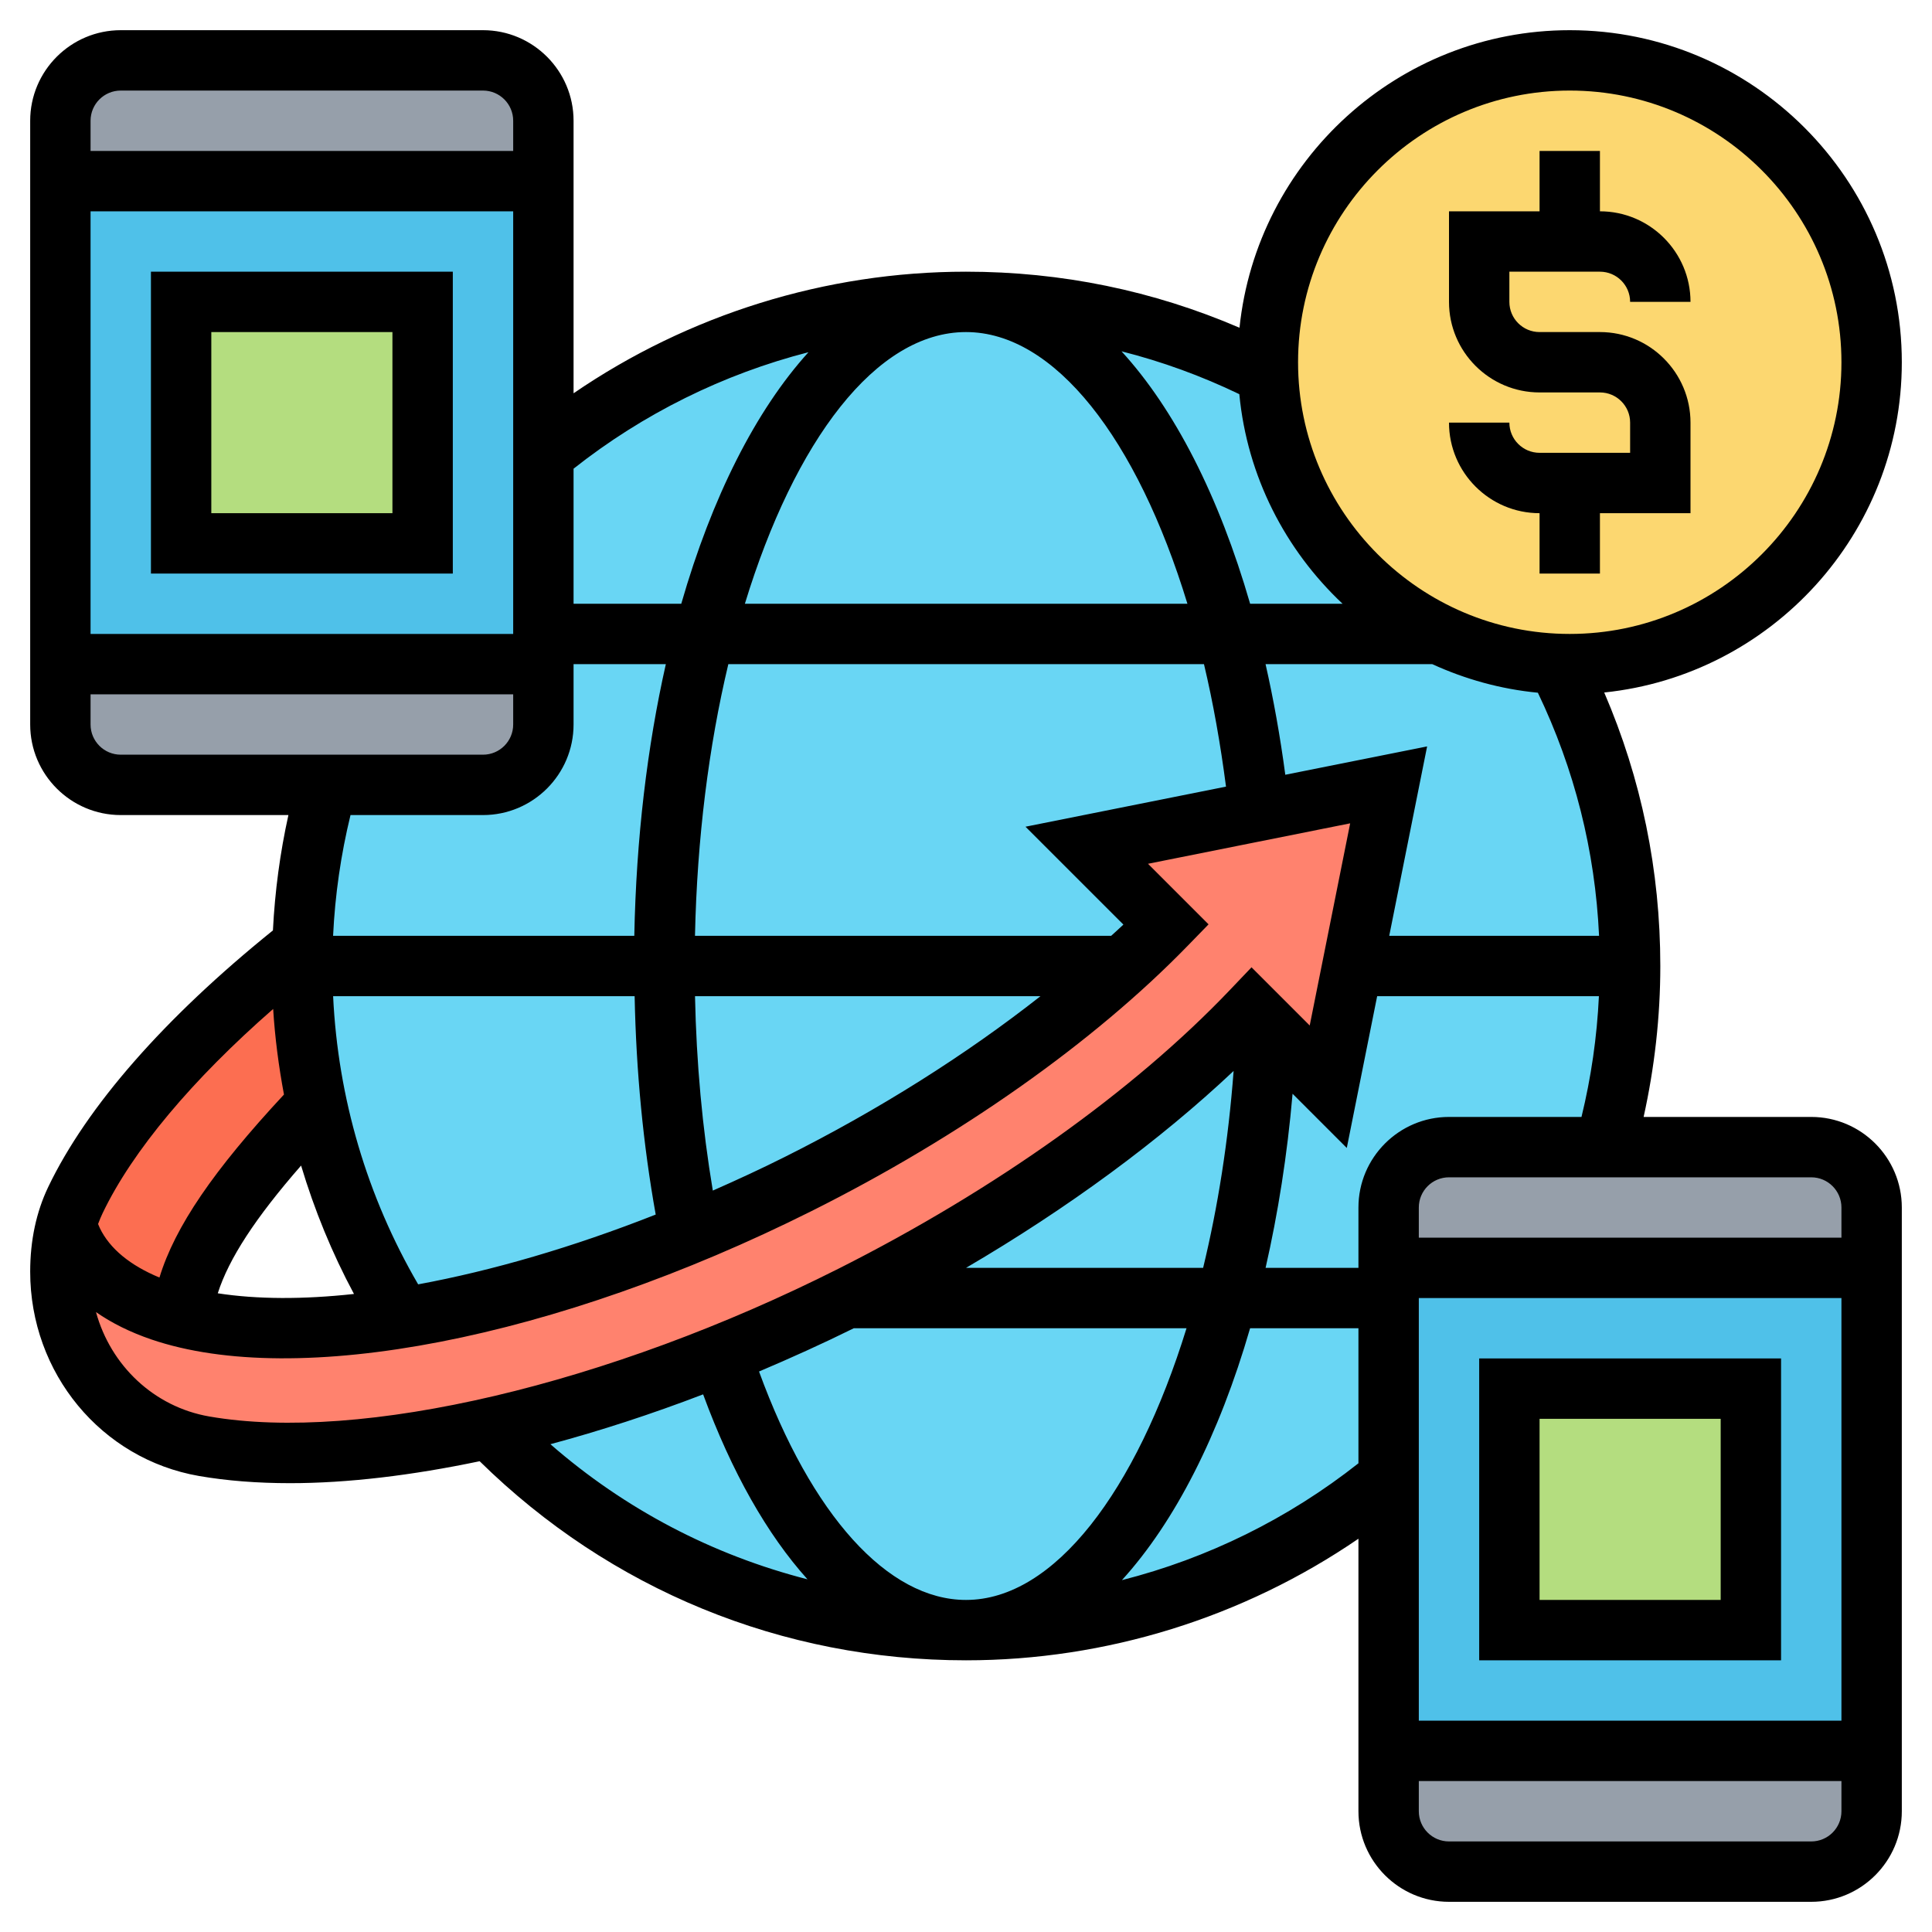
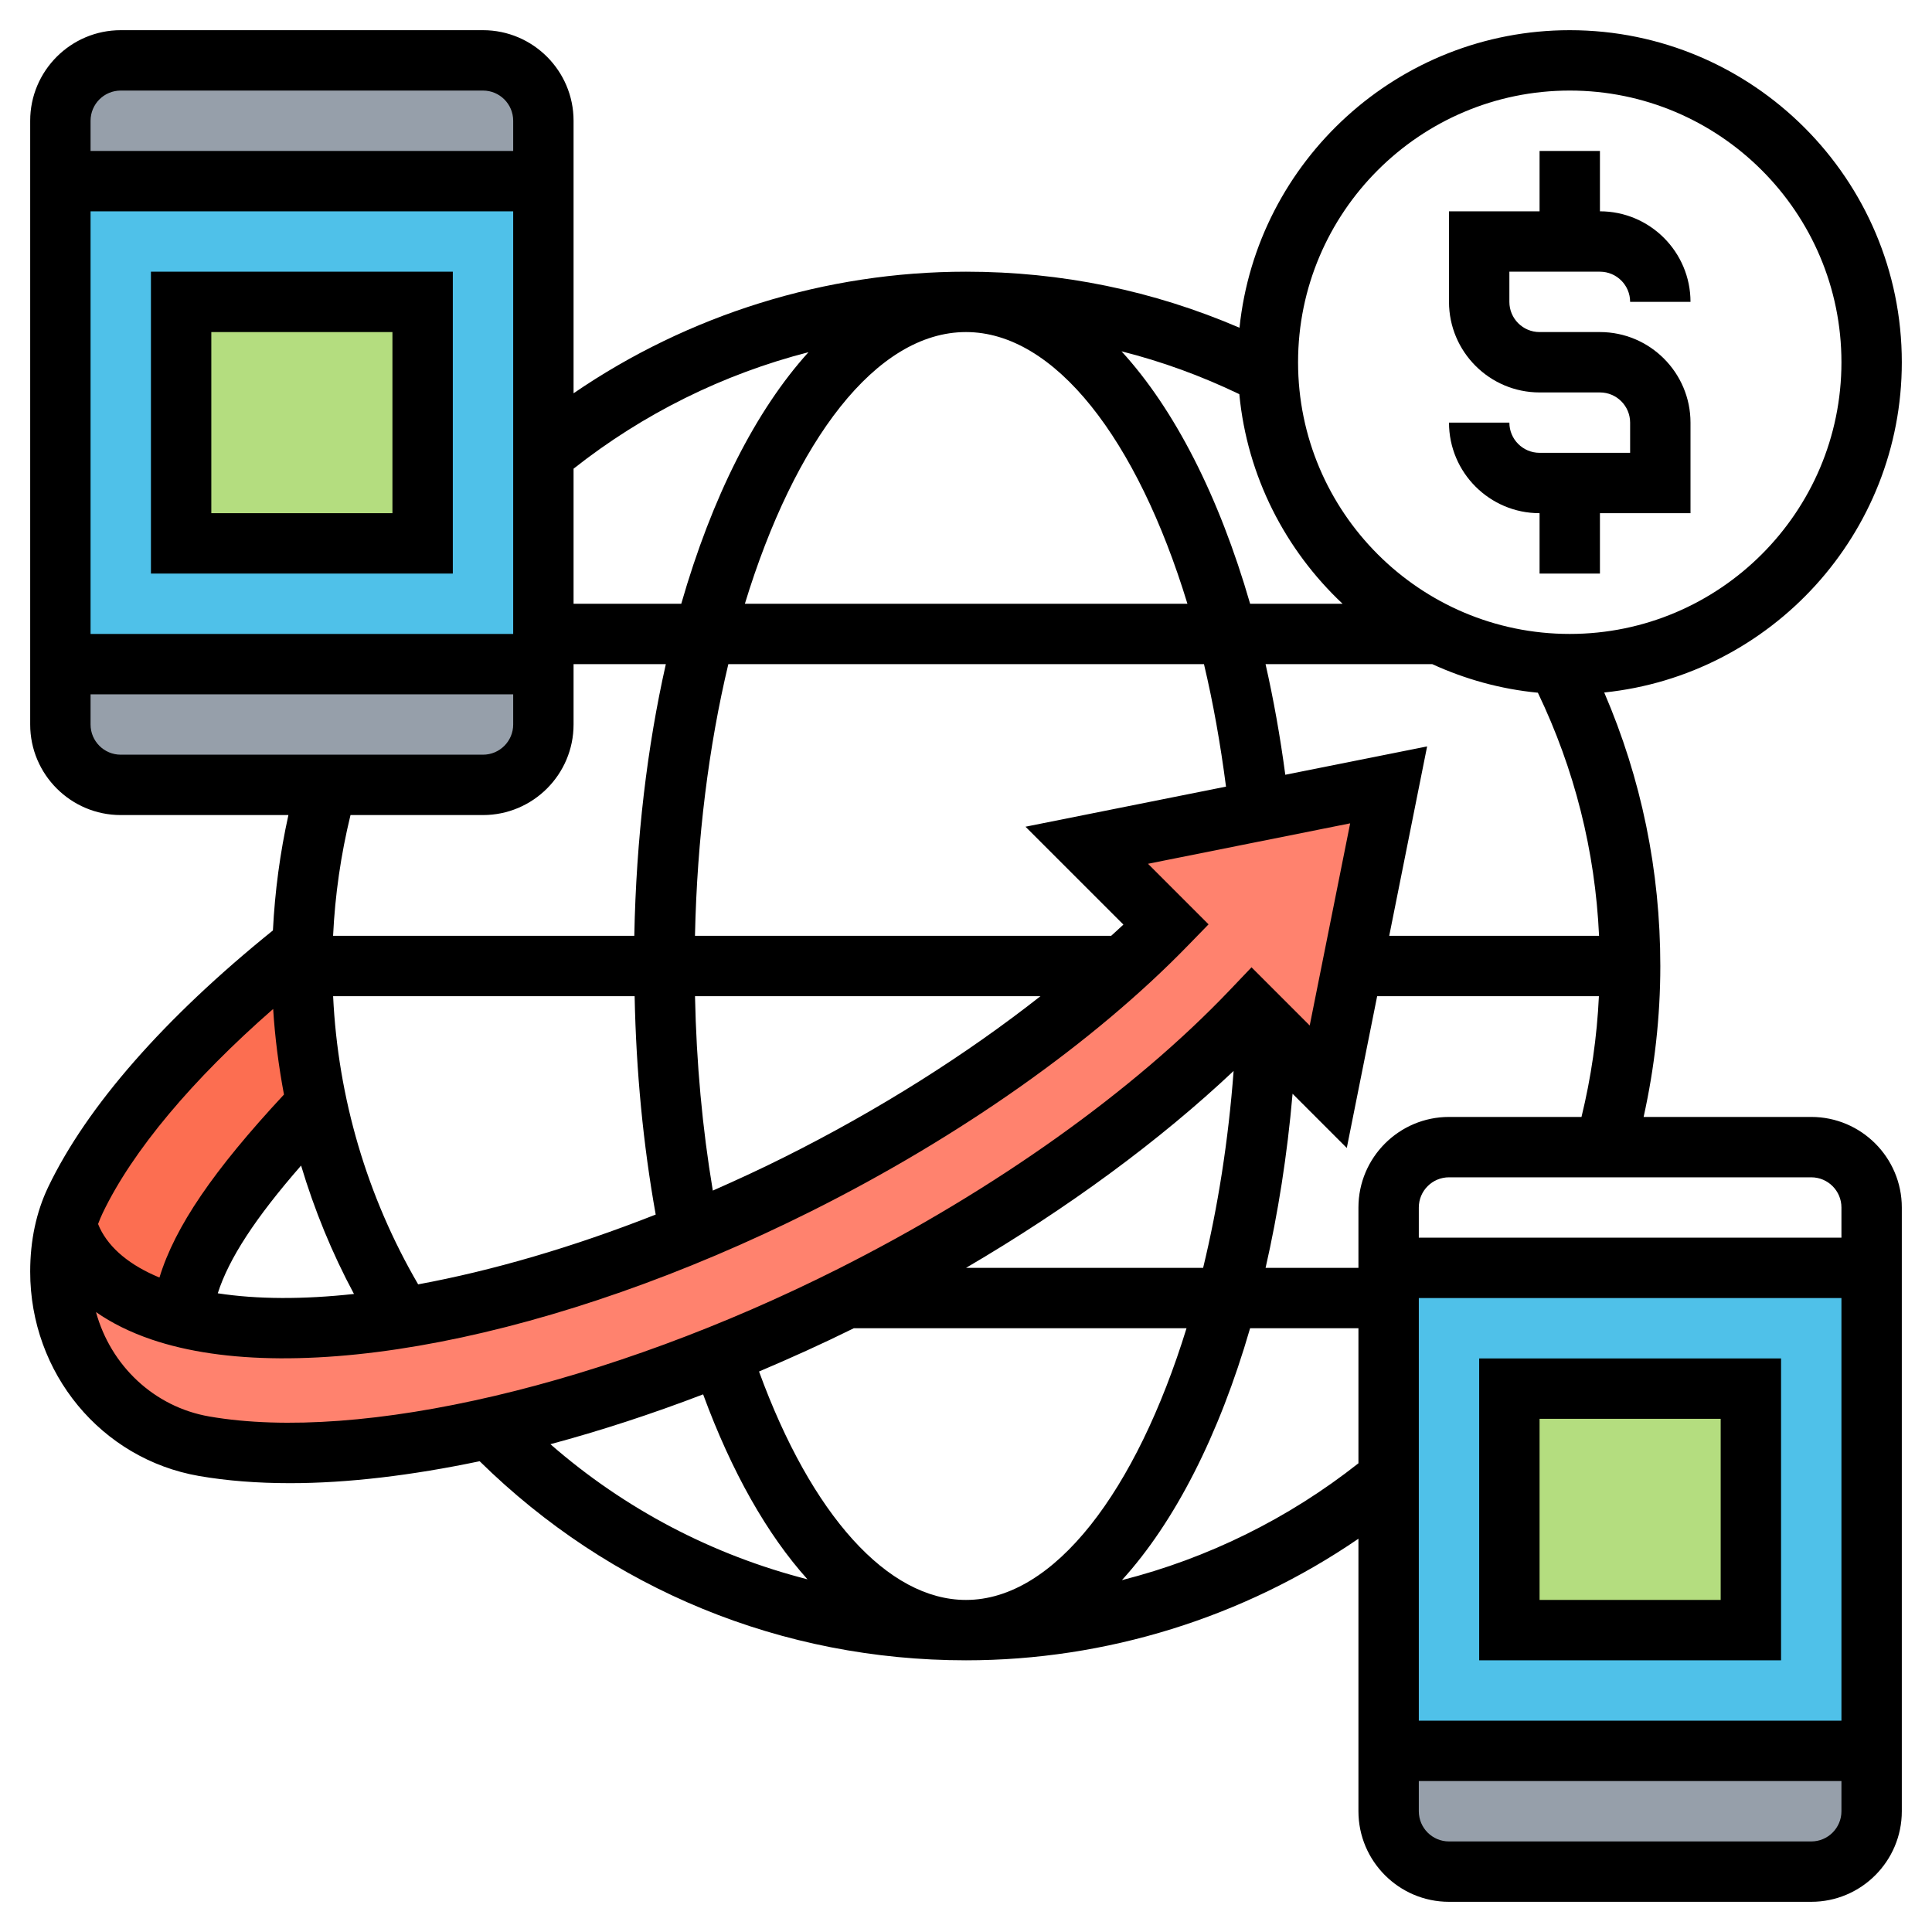
<svg xmlns="http://www.w3.org/2000/svg" id="Layer_5" enable-background="new 0 0 64 64" height="512" viewBox="0 0 64 64" width="512">
  <g>
    <g>
      <g>
-         <circle cx="32" cy="32" fill="#69d6f4" r="22" />
-       </g>
+         </g>
      <g>
        <path d="m10 32c0 1.57.16 3.1.48 4.57-2.66 2.81-4.25 5.03-4.46 7.05-1.76-.44-3.03-1.29-3.63-2.55l-.16-.37-.05-.01c.07-.32.18-.64.32-.94 1.26-2.64 3.92-5.6 7.51-8.43-.01.23-.01.45-.01.68z" fill="#fc6e51" />
      </g>
      <g>
        <path d="m2 42.13c0-.49.05-.97.18-1.44l.05.01.16.37c.6 1.26 1.87 2.11 3.63 2.55 1.93.5 4.45.5 7.32.04 2.89-.47 6.14-1.4 9.5-2.8 1.19-.49 2.39-1.04 3.6-1.64 4.27-2.14 7.96-4.67 10.77-7.22.5-.46.98-.91 1.42-1.37l-2.63-2.63 5.73-1.14v-.01l4.27-.85-1.2 6-.8 4-2.02-2.02-.5-.5c-3.15 3.3-7.76 6.67-13.25 9.44-.05.03-.11.05-.16.08-1.4.7-2.8 1.33-4.18 1.89-2.65 1.07-5.25 1.88-7.68 2.42-3.66.83-6.93 1.03-9.45.6-1.38-.24-2.58-.98-3.42-2.01-.84-1.04-1.34-2.36-1.34-3.77z" fill="#ff826e" />
      </g>
      <g>
-         <path d="m52 2c5.52 0 10 4.48 10 10s-4.48 10-10 10c-.14 0-.28 0-.41-.01-1.42-.06-2.75-.41-3.95-.99-3.23-1.57-5.48-4.81-5.63-8.6-.01-.13-.01-.26-.01-.4 0-5.52 4.48-10 10-10z" fill="#fcd770" />
-       </g>
+         </g>
      <g>
        <path d="m18 22v2c0 1.1-.9 2-2 2h-5.17-6.83c-1.1 0-2-.9-2-2v-2z" fill="#969faa" />
      </g>
      <g>
        <path d="m18 4v2h-16v-2c0-1.1.9-2 2-2h12c1.1 0 2 .9 2 2z" fill="#969faa" />
      </g>
      <g>
        <path d="m62 58v2c0 1.1-.9 2-2 2h-12c-1.1 0-2-.9-2-2v-2z" fill="#969faa" />
      </g>
      <g>
-         <path d="m62 40v2h-16v-2c0-1.1.9-2 2-2h5.17 6.83c1.1 0 2 .9 2 2z" fill="#969faa" />
-       </g>
+         </g>
      <g>
        <path d="m18 22h-16v-16h16v9.03 5.97z" fill="#4fc1e9" />
      </g>
      <g>
        <path d="m62 42v16h-16v-9.03-5.97-1z" fill="#4fc1e9" />
      </g>
      <g>
        <path d="m6 10h8v8h-8z" fill="#b4dd7f" />
      </g>
      <g>
        <path d="m50 46h8v8h-8z" fill="#b4dd7f" />
      </g>
    </g>
    <g>
      <path d="m51 15c-.552 0-1-.448-1-1h-2c0 1.654 1.346 3 3 3v2h2v-2h3v-3c0-1.654-1.346-3-3-3h-2c-.552 0-1-.448-1-1v-1h3c.552 0 1 .448 1 1h2c0-1.654-1.346-3-3-3v-2h-2v2h-3v3c0 1.654 1.346 3 3 3h2c.552 0 1 .448 1 1v1z" />
      <path d="m60 37h-5.553c.362-1.636.553-3.311.553-5 0-3.162-.628-6.202-1.858-9.06 5.531-.573 9.858-5.26 9.858-10.94 0-6.065-4.935-11-11-11-5.679 0-10.366 4.327-10.94 9.857-2.859-1.23-5.898-1.857-9.06-1.857-4.648 0-9.191 1.42-13 4.028v-9.028c0-1.654-1.346-3-3-3h-12c-1.654 0-3 1.346-3 3v20c0 1.654 1.346 3 3 3h5.554c-.278 1.254-.448 2.532-.513 3.821-3.586 2.892-6.162 5.824-7.444 8.5-.396.828-.597 1.773-.597 2.805 0 3.359 2.353 6.206 5.593 6.768.927.16 1.936.238 3.014.238 1.909 0 4.035-.256 6.282-.727 4.325 4.253 10.022 6.595 16.111 6.595 4.647 0 9.191-1.42 13-4.028v9.028c0 1.654 1.346 3 3 3h12c1.654 0 3-1.346 3-3v-20c0-1.654-1.346-3-3-3zm1 3v1h-14v-1c0-.552.448-1 1-1h12c.552 0 1 .448 1 1zm0 3v14h-14v-14zm-13-6c-1.654 0-3 1.346-3 3v2h-3.076c.41-1.8.718-3.728.894-5.768l1.796 1.796 1.006-5.028h7.346c-.064 1.354-.258 2.692-.577 4zm-16 16c-2.592 0-5.121-2.811-6.856-7.567 1.047-.444 2.095-.917 3.139-1.433h11.022c-1.666 5.393-4.379 9-7.305 9zm0-11c3.38-1.98 6.415-4.214 8.865-6.523-.174 2.317-.523 4.512-1.01 6.523zm5.214-11.372c-.129.125-.272.248-.405.372h-13.787c.069-3.224.457-6.287 1.105-9h15.756c.303 1.274.545 2.636.73 4.058l-6.642 1.328zm-25.488 12.236c-1.684.184-3.208.179-4.512-.022.366-1.147 1.245-2.496 2.76-4.231.441 1.47 1.023 2.895 1.752 4.253zm2.126-.318c-1.693-2.906-2.657-6.174-2.817-9.546h9.988c.05 2.496.283 4.919.698 7.234-2.741 1.081-5.42 1.86-7.869 2.312zm9.761-3.106c-.347-2.066-.544-4.221-.59-6.44h11.444c-2.464 1.938-5.357 3.768-8.472 5.326-.792.397-1.588.764-2.382 1.114zm8.387-28.44c2.937 0 5.668 3.537 7.335 9h-14.66c1.648-5.395 4.342-9 7.325-9zm12.474 9h-3.062c-1.031-3.567-2.506-6.446-4.26-8.362 1.339.338 2.641.813 3.902 1.419.261 2.729 1.528 5.163 3.42 6.943zm-1.897 5.665c-.17-1.276-.39-2.5-.654-3.665h5.521c1.086.497 2.261.828 3.5.947 1.215 2.535 1.897 5.236 2.027 8.053h-6.951l1.255-6.274zm9.423-22.665c4.963 0 9 4.037 9 9s-4.037 9-9 9-9-4.037-9-9 4.037-9 9-9zm-25.218 8.667c-1.747 1.928-3.201 4.807-4.214 8.333h-3.568v-4.474c2.305-1.821 4.959-3.134 7.782-3.859zm-9.782 9.333h-14v-14h14zm-13-18h12c.552 0 1 .448 1 1v1h-14v-1c0-.552.448-1 1-1zm-1 21v-1h14v1c0 .552-.448 1-1 1h-12c-.552 0-1-.448-1-1zm13 3c1.654 0 3-1.346 3-3v-2h3.057c-.616 2.729-.982 5.769-1.045 9h-9.978c.064-1.354.258-2.691.577-4zm-12.599 13.185c.989-2.065 2.972-4.423 5.648-6.762.059.955.183 1.9.358 2.835-2.33 2.505-3.611 4.377-4.125 6.062-.966-.4-1.646-.954-1.976-1.64l-.057-.133c.046-.125.096-.245.152-.362zm3.534 6.738c-1.837-.318-3.269-1.69-3.755-3.459.521.364 1.131.666 1.828.905 4.828 1.649 13.419-.017 21.882-4.254 4.919-2.462 9.343-5.583 12.457-8.788l.688-.707-2.006-2.006 6.697-1.34-1.34 6.697-1.928-1.928-.707.742c-3.186 3.349-7.792 6.63-12.971 9.24-7.633 3.846-15.82 5.769-20.845 4.898zm16.357-.733c.948 2.578 2.124 4.645 3.457 6.127-3.135-.803-6.038-2.314-8.516-4.476 1.649-.443 3.344-.994 5.059-1.651zm13.873 6.154c1.752-1.925 3.221-4.804 4.246-8.344h3.589v4.473c-2.32 1.832-4.993 3.149-7.835 3.871zm22.835 8.656h-12c-.552 0-1-.448-1-1v-1h14v1c0 .552-.448 1-1 1z" />
      <path d="m15 19v-10h-10v10zm-8-8h6v6h-6z" />
      <path d="m59 55v-10h-10v10zm-8-8h6v6h-6z" />
    </g>
  </g>
</svg>